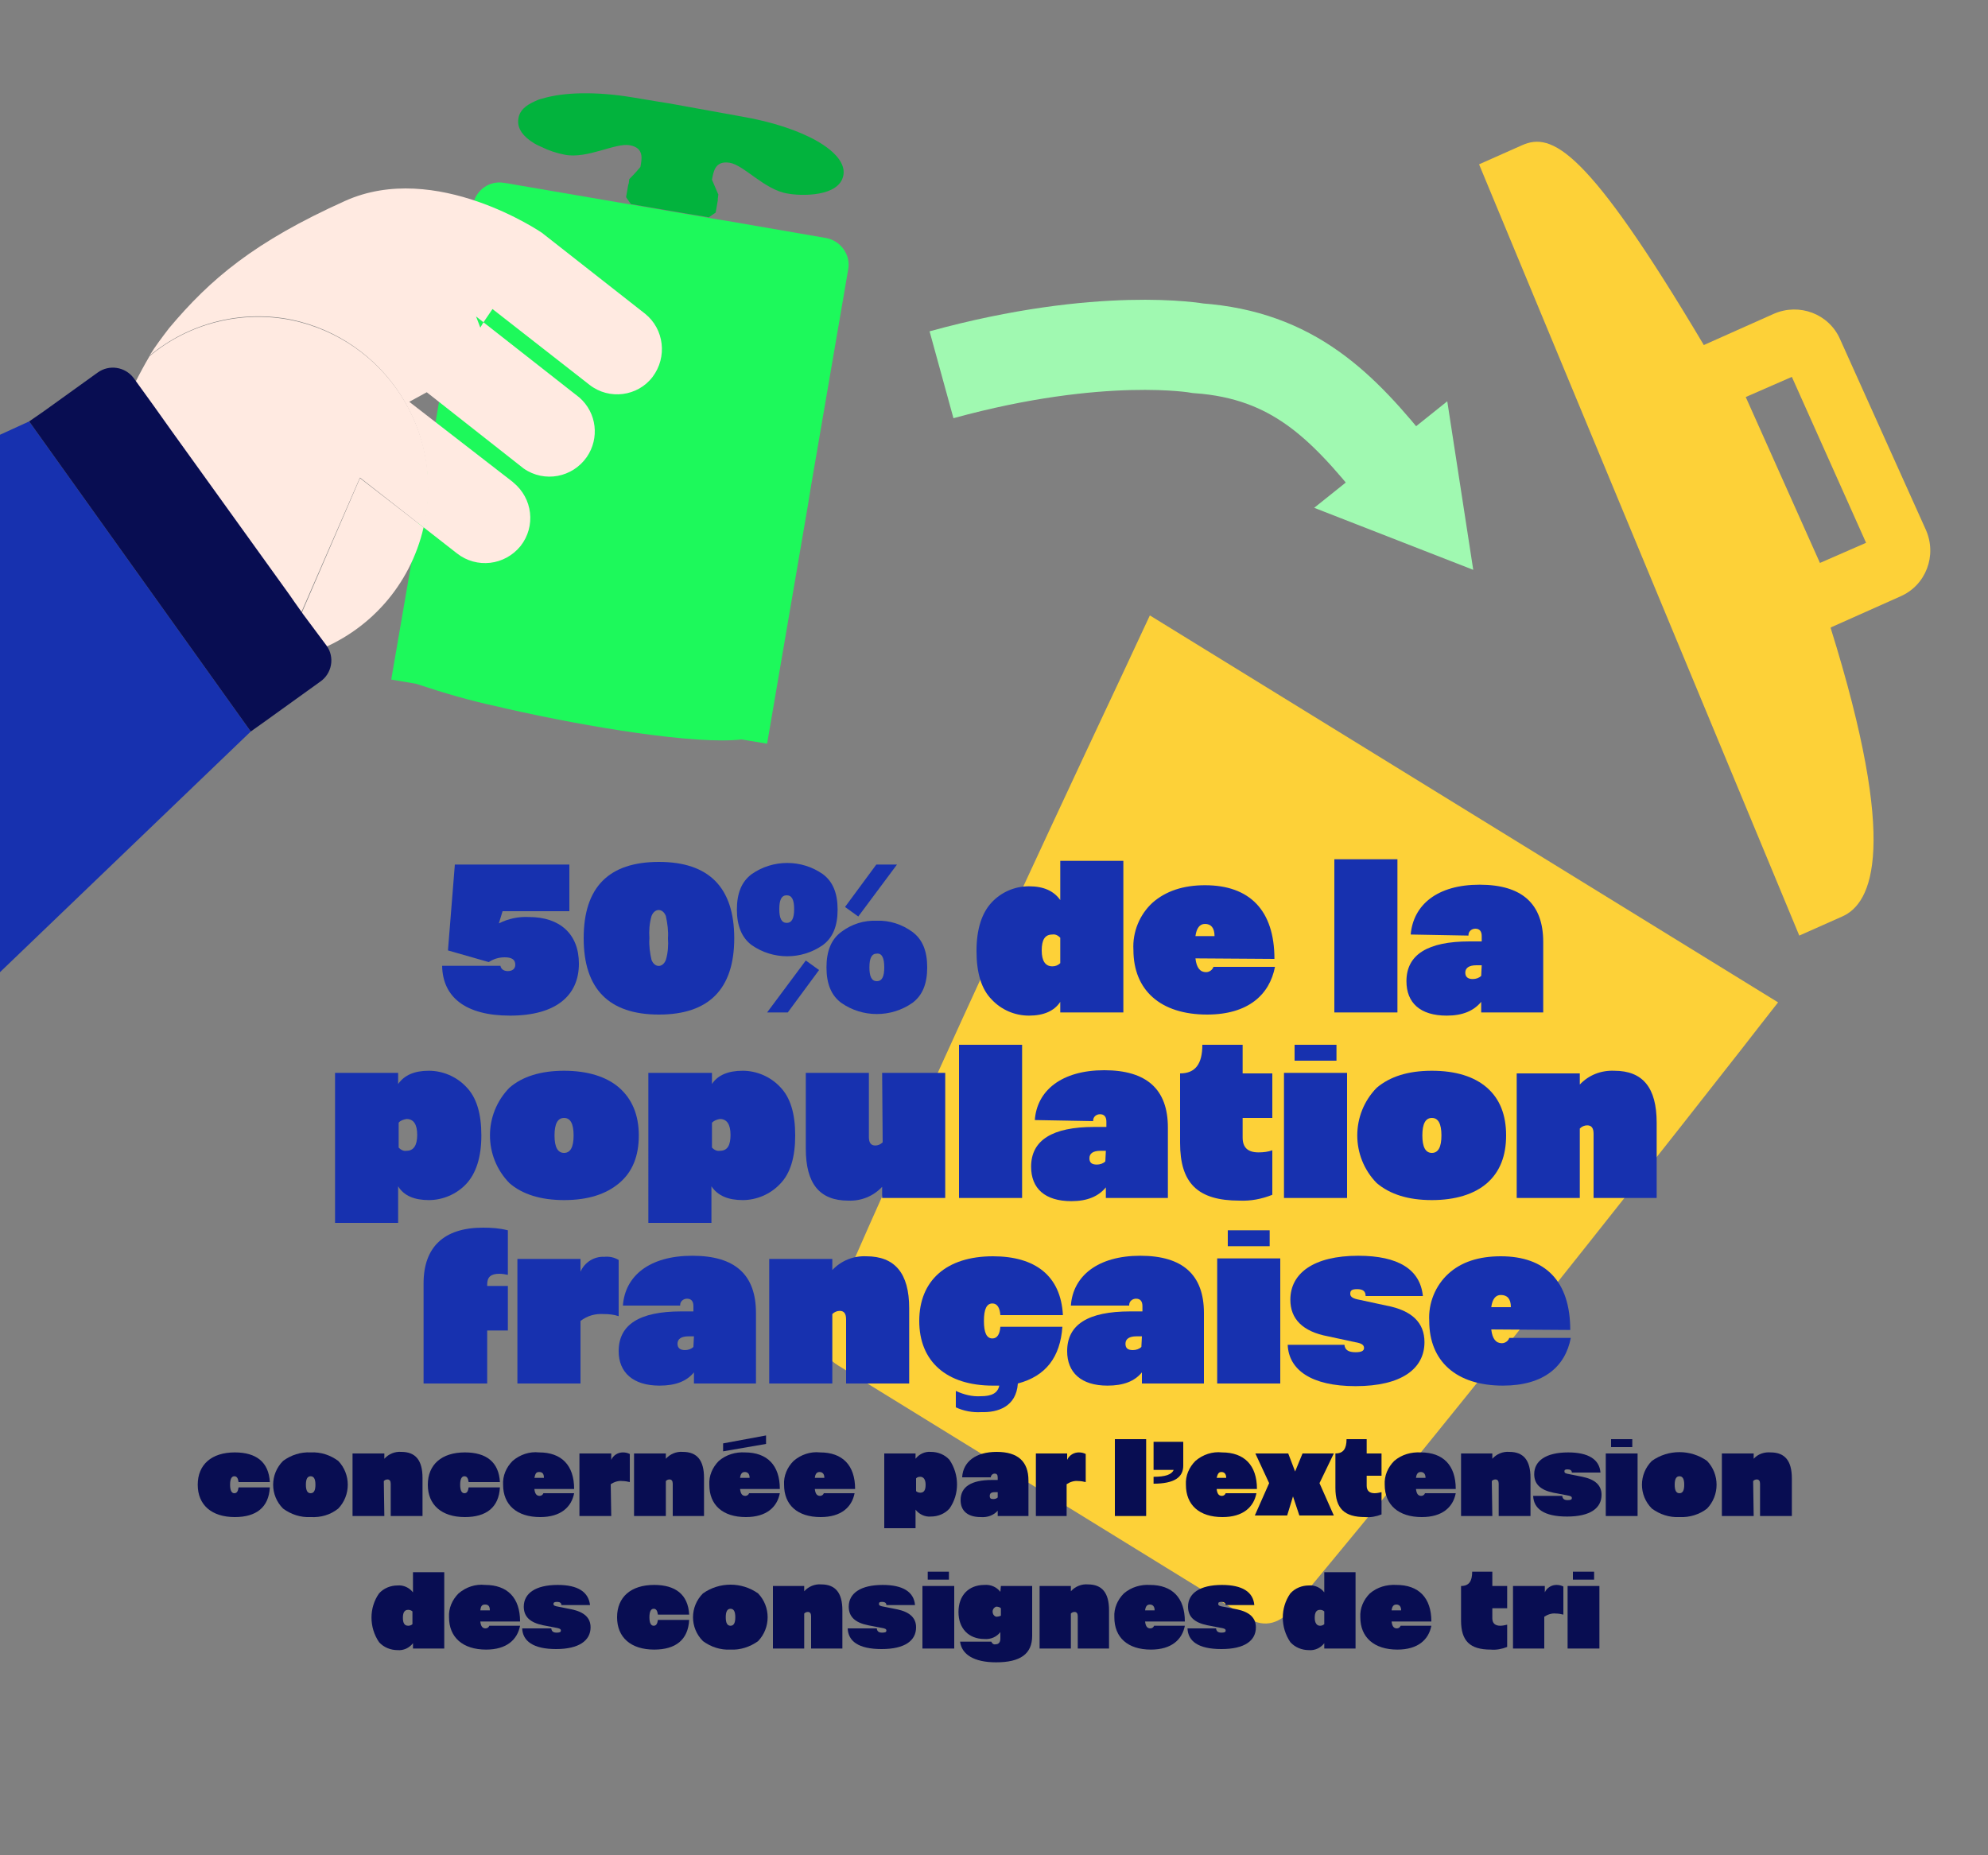
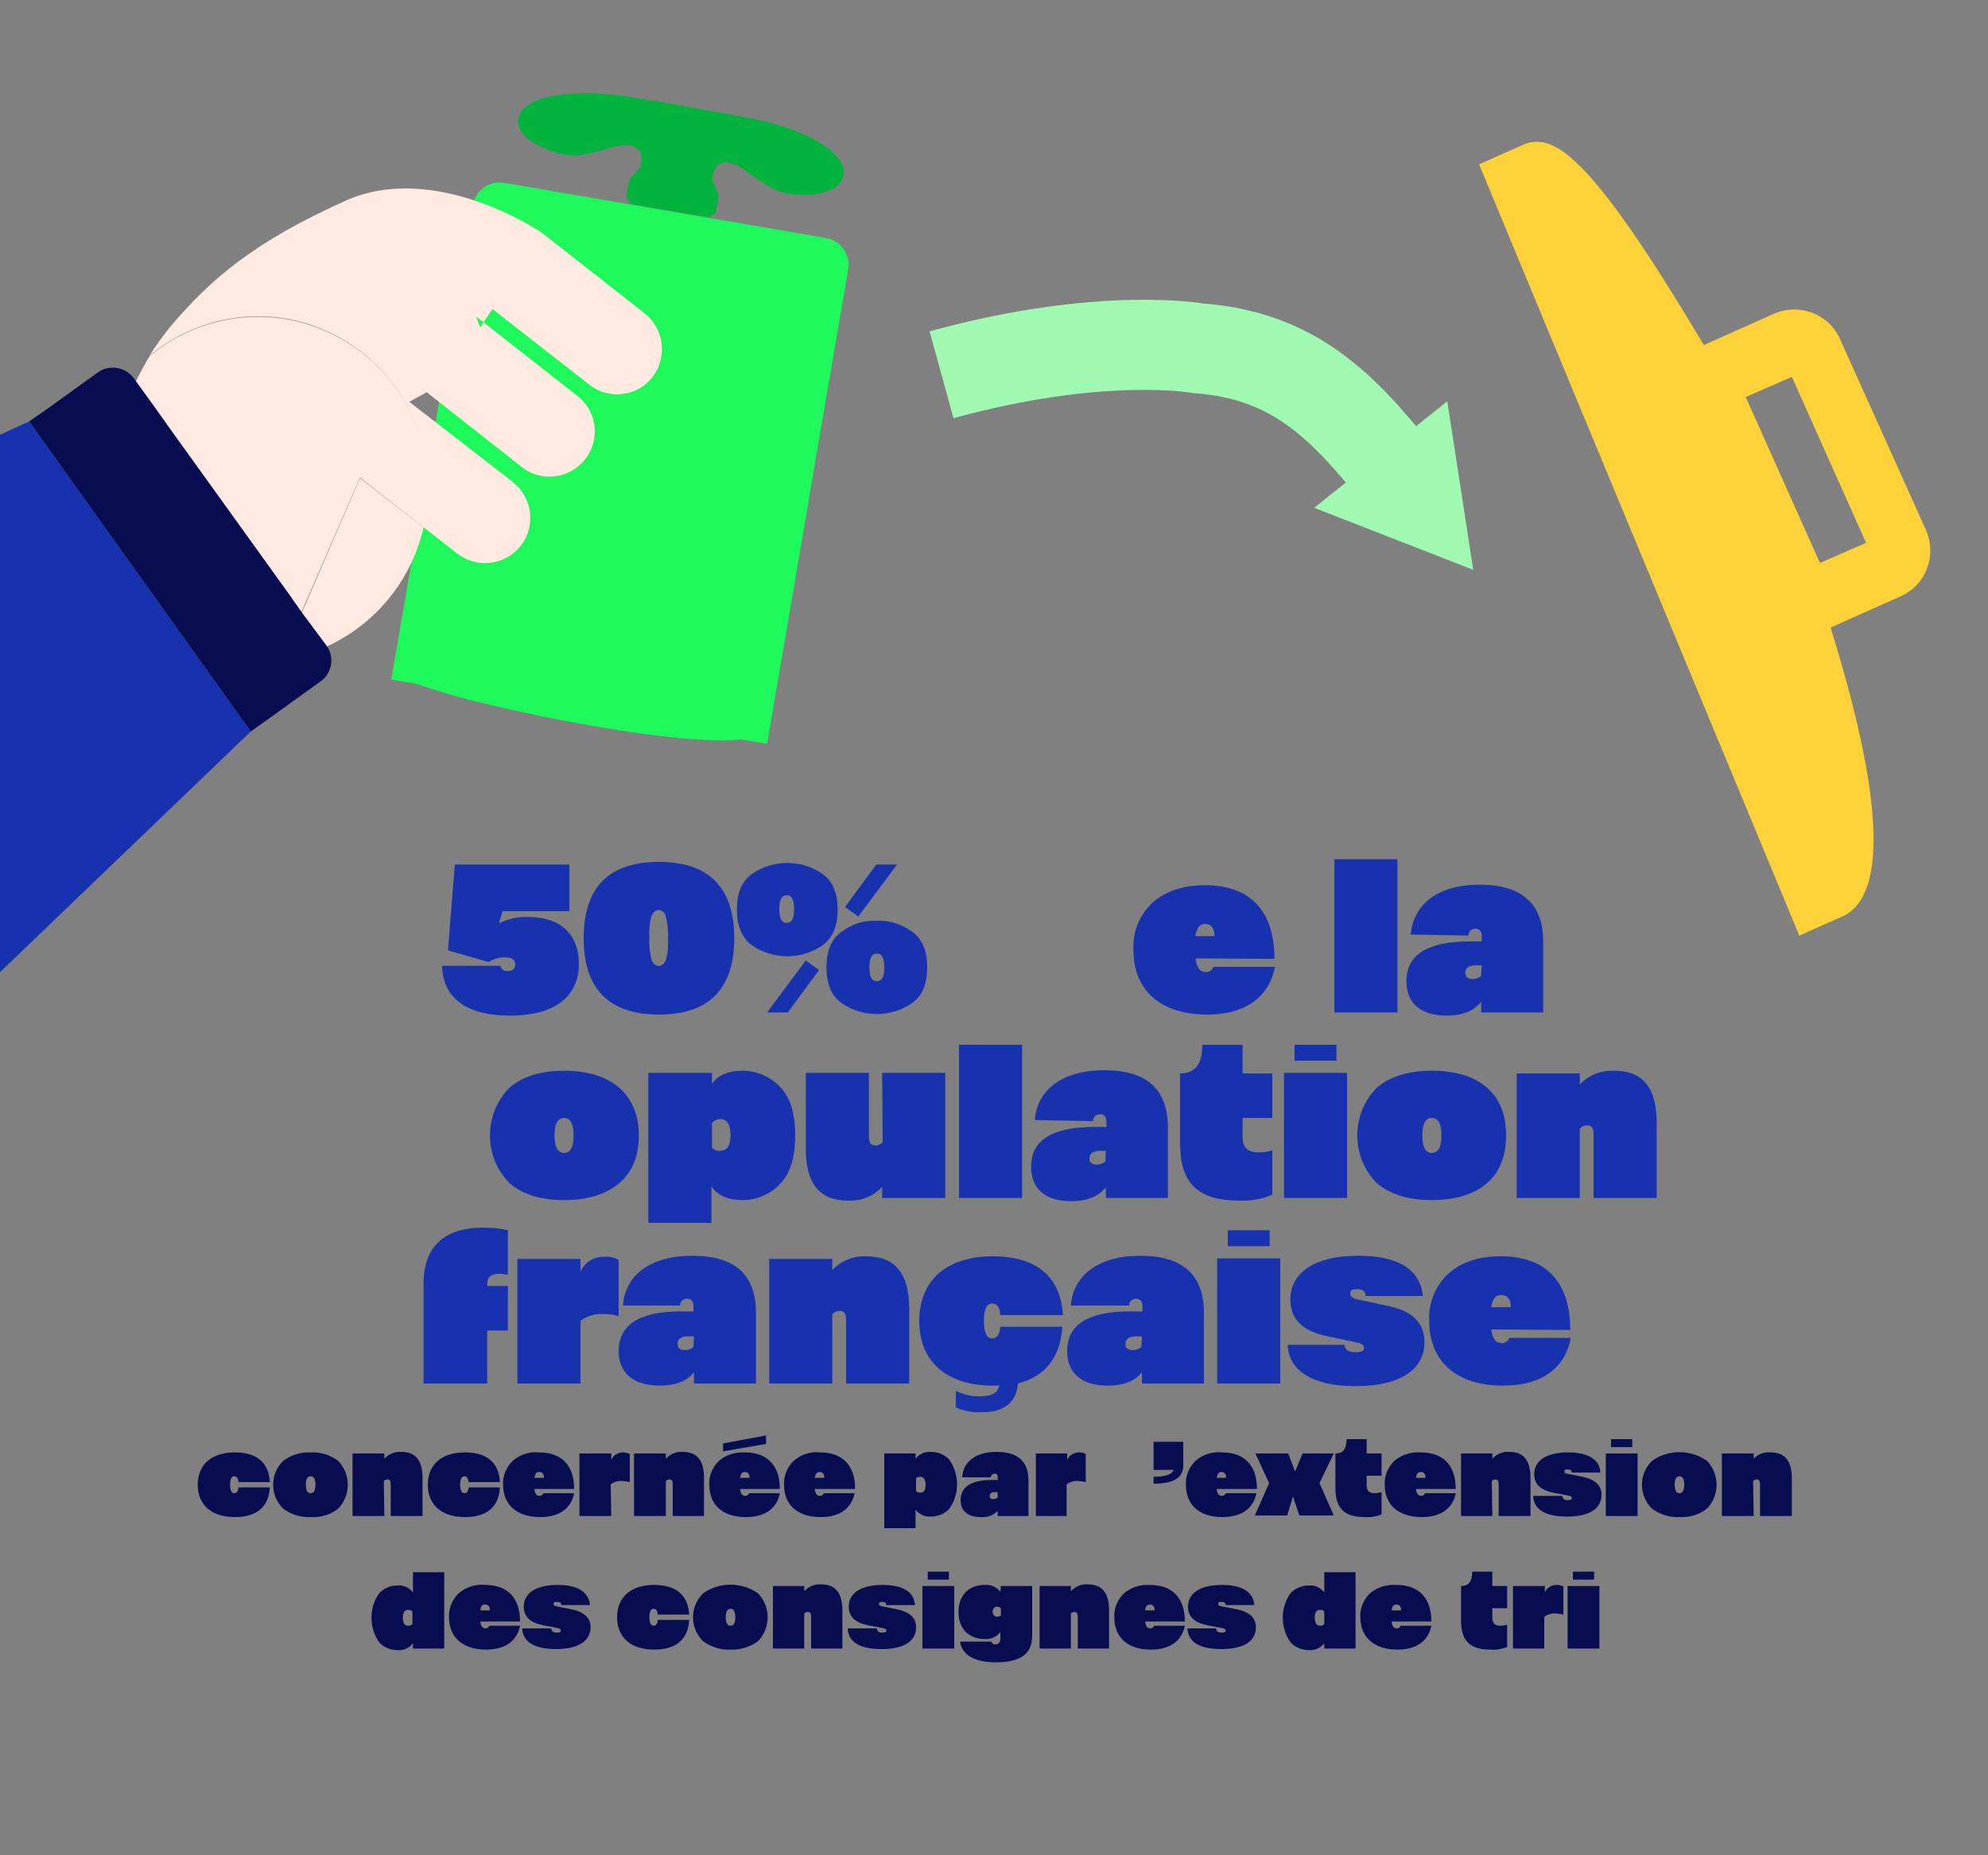
<svg xmlns="http://www.w3.org/2000/svg" version="1.1" id="Calque_1" x="0px" y="0px" viewBox="0 0 375 350" style="enable-background:new 0 0 375 350;" xml:space="preserve">
  <rect x="0" y="0" width="375" height="350" fill="#808080" stroke="none" />
  <style type="text/css">
	.st0{fill:#1DF95B;}
	.st1{fill:#02B33D;}
	.st2{fill:#1731AF;}
	.st3{fill:#FFEAE1;}
	.st4{fill:#080D52;}
	.st5{fill:#FDD138;}
	.st6{fill:none;stroke:#A0F9B1;stroke-width:17;stroke-miterlimit:10;}
	.st7{fill:#A0F9B1;}
</style>
  <g id="Calque_1_1_">
    <path class="st0" d="M160,50.8l-7,40.8l-0.6,3.7l-7.7,45l-4.8-0.8c-8.7,1-28.9-2.3-44.3-5.8c-0.6-0.1-1.1-0.3-1.7-0.4   c-5.2-1.1-10.3-2.6-15.4-4.3l-4.7-0.8l15.4-89.5c0.5-2.8,3.1-4.7,5.9-4.2l0.7,0.1l1.7,0.3l37.9,6.5l1.9,0.3l18.5,3.2   C158.6,45.4,160.5,48.1,160,50.8C160,50.8,160,50.8,160,50.8z" />
    <path class="st1" d="M159.1,33c-0.7,4.2-8.1,4-10.6,3.5c-4.3-0.7-8.2-5.4-10.9-5.8s-3,1.6-3.3,3.2c0.5,1.2,1.2,2.8,1.2,2.8   l-0.1,0.8v0.3l-0.4,2.3l-1.3,0.9l-1.1-0.2l-1.9-0.3l-11.7-2l-0.9-1.3l0.4-2.3l0.1-0.3l0.1-0.8c0,0,1.2-1.2,2.1-2.3   c0.3-1.6,0.7-3.6-2-4.1s-8,2.6-12.2,1.8c-1.6-0.3-3.1-0.8-4.5-1.5c-0.5-0.2-0.9-0.4-1.4-0.7c-1.8-1.1-3.3-2.7-2.9-4.7   c0.2-1.4,1.3-2.4,3.1-3.2c0.4-0.2,0.9-0.4,1.4-0.5c3.9-1.2,10.1-1.4,17.2-0.2l4.8,0.8l1.9,0.3L140,22C151.6,24,159.8,28.7,159.1,33   z" />
    <polyline class="st2" points="0,183.4 47.3,138 5.5,79.5 -0.4,82.2  " />
    <path class="st3" d="M102.2,43.9c0,0-20-13.7-37.1-6s-25.4,14.7-33.2,24c-1.3,1.7-2.6,3.4-3.7,5.2c7.5-6.2,17.3-8.7,26.8-6.8   c17.5,3.7,28.7,20.9,25,38.4c0,0.2-0.1,0.5-0.2,0.7l6.4,5c3.7,2.9,9,2.3,12-1.4c2.9-3.7,2.3-9-1.4-12c0,0-0.1-0.1-0.1-0.1   L77.2,75.8l3.3-1.8l18.3,14.4c3.9,2.7,9.2,1.7,11.9-2.2c2.4-3.5,1.9-8.3-1.4-11.2L91.2,60.8l-0.6,1l-0.8-2.1l1.4,1.1l1.7-2.5   l18.3,14.3c3.7,2.9,9.1,2.2,11.9-1.5c2.8-3.7,2.2-9-1.4-11.9L102.2,43.9z" />
    <path class="st3" d="M56.5,120.7l2.6,2.3c10.5-3.8,18.3-12.6,20.8-23.5l-12-9.3l-12.7,29.4l1.2,1L56.5,120.7z" />
    <path class="st3" d="M55,60.4c-9.5-1.9-19.4,0.6-26.8,6.8c-3.8,6.5-6.8,13.5-8.7,20.8l0.4,0.3l1.9,1.7l33.3,29.5l12.8-29.4l12,9.4   c0-0.2,0.1-0.5,0.2-0.7C83.8,81.3,72.6,64.1,55,60.4C55.1,60.4,55,60.4,55,60.4z" />
    <path class="st4" d="M61.6,121.8c1.6,2.2,1,5.3-1.2,6.8l-8.9,6.4c-2.2,1.6,0,0-4.2,3L5.5,79.5c4-2.8,1.8-1.2,4-2.8l8.9-6.4   c2.2-1.6,5.2-1.1,6.8,1l3.9,5.4l3.2,4.5l22.3,31l0.9,1.3l1.7,2.4L61.6,121.8z" />
-     <path class="st5" d="M335.4,189.1c-2.4,3.1-4.8,6.1-7.1,9.1C269.7,273,246.8,299.7,244.2,303s-5.6,4.2-8.7,2.3l-77.4-47.7   c-3.1-1.9-3.7-4.8-1.9-8.8c1.8-3.8,15.4-36.3,55.8-122.2c1.6-3.4,3.2-6.9,4.9-10.5L335.4,189.1z" />
    <path class="st5" d="M345.3,118.4c0.1,0,0.1,0,0.2-0.1l13-5.8c4.8-2.1,6.9-7.7,4.8-12.5c0,0,0,0,0,0L347.1,64   c-2.1-4.8-7.7-6.9-12.5-4.8c0,0,0,0,0,0l-13,5.8c-0.1,0-0.1,0.1-0.2,0.1c-22.1-37.2-28.7-40.2-34.3-37.7L279,31l60.4,145.5l8.1-3.6   C353.2,170.4,358.2,159.7,345.3,118.4z M343.3,106.2l-14-31.3l8.7-3.8l14,31.3L343.3,106.2z" />
    <path class="st2" d="M84.5,179.3l1.3-16.2h21.6v8.8H94.8l-0.7,2.3c1.8-0.9,3.7-1.3,5.7-1.2c5.8,0,9.4,3.2,9.4,8.8   c0,6-4.3,9.8-13,9.8c-8.4,0-12.7-3.5-12.8-9.4h11c0.1,0.6,0.6,1,1.4,1s1.4-0.4,1.4-1.2c0-1-0.7-1.4-2-1.4c-1.1,0-2.1,0.3-3,0.9   L84.5,179.3z" />
    <path class="st2" d="M124.3,162.6c9.4,0,14.2,4.8,14.2,14.4s-4.8,14.4-14.2,14.4s-14.2-4.8-14.2-14.4S114.8,162.6,124.3,162.6z    M122.9,172.8c-0.4,1.4-0.5,2.8-0.4,4.2c-0.1,1.4,0.1,2.8,0.4,4.1c0.6,1.5,2.1,1.5,2.7,0c0.4-1.3,0.5-2.8,0.4-4.1   c0.1-1.4-0.1-2.8-0.4-4.2C125,171.3,123.5,171.3,122.9,172.8z" />
    <path class="st2" d="M139,171.6c0-3.1,0.9-5.3,2.8-6.7c4-2.8,9.4-2.8,13.4,0c1.9,1.4,2.8,3.6,2.8,6.7s-0.9,5.3-2.8,6.7   c-4,2.8-9.4,2.8-13.4,0C139.9,176.9,139,174.6,139,171.6z M152,181.2l2.5,1.8l-5.9,8h-3.9L152,181.2z M148.4,168.9   c-1,0-1.4,0.9-1.4,2.6s0.4,2.6,1.4,2.6s1.4-0.9,1.4-2.6S149.4,168.9,148.4,168.9L148.4,168.9z M165.4,173.7   c2.4-0.1,4.8,0.7,6.7,2.1c1.9,1.4,2.8,3.6,2.8,6.7s-0.9,5.3-2.8,6.7c-4,2.8-9.4,2.8-13.4,0c-1.9-1.4-2.8-3.6-2.8-6.7   s0.9-5.3,2.8-6.7C160.7,174.3,163,173.6,165.4,173.7L165.4,173.7z M161.9,172.9l-2.5-1.8l5.9-8h3.9L161.9,172.9z M165.4,179.9   c-1,0-1.4,0.9-1.4,2.6s0.4,2.6,1.4,2.6s1.4-0.9,1.4-2.6S166.4,179.8,165.4,179.9L165.4,179.9z" />
-     <path class="st2" d="M211.9,191H200v-2c-1.1,1.7-3.1,2.6-5.9,2.6c-2.7,0-5.2-1.1-7-3c-2-2-2.9-5.1-2.9-9.2s1-7.2,2.9-9.2   c1.8-1.9,4.3-3,7-3c2.8,0,4.7,0.9,5.9,2.6v-7.4h11.9L211.9,191z M200,176.9c-0.4-0.4-0.9-0.7-1.5-0.6c-1.4,0-2,1-2,3s0.7,3,2,3   c0.6,0,1.1-0.2,1.5-0.6V176.9z" />
    <path class="st2" d="M225.5,180.8c0.2,1.8,0.9,2.6,2,2.6c0.6,0,1.2-0.4,1.4-1h11.6c-1,5.2-5,9-12.8,9c-8.8,0-13.9-4.6-13.9-12.2   c-0.2-3.4,1.2-6.7,3.6-8.9c2.5-2.2,5.8-3.3,9.9-3.3c8.4,0,13.1,4.7,13.1,13.9L225.5,180.8z M225.5,176.6h3.6c0-1.6-0.7-2.3-1.8-2.3   C226.3,174.3,225.7,175.1,225.5,176.6z" />
    <path class="st2" d="M251.7,162.1h11.9V191h-11.9V162.1z" />
    <path class="st2" d="M266.1,176.3c0.5-5.6,5-9.4,13-9.4s12,3.6,12,10.8V191h-11.7v-2c-1.4,1.7-3.5,2.6-6.5,2.6   c-5,0-7.6-2.4-7.6-6.5c0-5,4-7.5,11.9-7.5h2.3v-1c0-0.9-0.4-1.4-1.2-1.4c-0.7,0-1.3,0.5-1.3,1.2c0,0,0,0.1,0,0.1L266.1,176.3z    M279.5,182.1h-1c-1.4,0-2.1,0.5-2.1,1.4c0,0.8,0.5,1.2,1.4,1.2c0.6,0,1.2-0.2,1.6-0.6L279.5,182.1z" />
-     <path class="st2" d="M63.2,202.4h11.9v2.1c1.2-1.7,3.1-2.5,5.8-2.5c2.6,0,5.2,1.1,7,3c2,2,2.9,5.1,2.9,9.2s-1,7.2-2.9,9.2   c-1.8,1.9-4.4,3-7,3c-2.7,0-4.7-0.8-5.8-2.6v6.9H63.2V202.4z M75.2,211.8v4.7c0.4,0.4,0.9,0.7,1.5,0.6c1.3,0,2-1,2-3s-0.7-3-2-3   C76.1,211.2,75.5,211.4,75.2,211.8L75.2,211.8z" />
    <path class="st2" d="M106.4,226.4c-4.4,0-7.9-1.1-10.3-3.2c-4.9-5-4.9-13,0-18c2.4-2.1,5.9-3.2,10.3-3.2s8,1.1,10.4,3.2   s3.7,5.1,3.7,9s-1.2,6.9-3.7,9S110.9,226.4,106.4,226.4z M106.4,217.5c1.2,0,1.8-1.1,1.8-3.3c0-2.2-0.6-3.3-1.8-3.3   c-1.2,0-1.8,1.1-1.8,3.3C104.6,216.4,105.2,217.5,106.4,217.5z" />
    <path class="st2" d="M122.4,202.4h11.9v2.1c1.1-1.7,3.1-2.5,5.8-2.5c2.6,0,5.2,1.1,7,3c2,2,2.9,5.1,2.9,9.2s-0.9,7.2-2.9,9.2   c-1.8,1.9-4.4,3-7,3c-2.7,0-4.7-0.8-5.9-2.6v6.9h-11.9V202.4z M134.3,211.8v4.7c0.4,0.4,0.9,0.7,1.5,0.6c1.4,0,2-1,2-3s-0.7-3-2-3   C135.2,211.2,134.7,211.4,134.3,211.8L134.3,211.8z" />
    <path class="st2" d="M166.4,202.4h11.9V226h-11.9v-2.1c-1.7,1.8-4,2.7-6.4,2.6c-5.4,0-8-3.2-8-9.8v-14.3h11.9v12.1   c0,1.1,0.4,1.6,1.2,1.6c0.5,0,1-0.2,1.4-0.6L166.4,202.4z" />
    <path class="st2" d="M180.9,197.1h11.9V226h-11.9V197.1z" />
    <path class="st2" d="M195.2,211.3c0.4-5.6,5.1-9.4,13.1-9.4s12,3.6,12,10.8V226h-11.7v-2c-1.4,1.7-3.5,2.6-6.5,2.6   c-5,0-7.6-2.4-7.6-6.5c0-5,4-7.5,11.9-7.5h2.3v-1c0-0.9-0.4-1.4-1.2-1.4c-0.7,0-1.3,0.5-1.3,1.2c0,0,0,0.1,0,0.1L195.2,211.3z    M208.6,217.1h-1c-1.4,0-2.1,0.5-2.1,1.4c0,0.8,0.4,1.2,1.4,1.2c0.6,0,1.2-0.2,1.6-0.6L208.6,217.1z" />
    <path class="st2" d="M234.4,197.1v5.4h5.6v8.4h-5.6v3.7c0,1.9,1,2.8,3,2.8c0.9,0,1.8-0.1,2.6-0.4v8.4c-2,0.8-4.1,1.2-6.2,1.1   c-7.9,0-11.2-3.3-11.2-10.9v-13.1c2.9,0,4.2-1.8,4.2-5.4H234.4z" />
    <path class="st2" d="M242.2,202.4h11.9V226h-11.9V202.4z M244.2,200.1v-3h7.9v3H244.2z" />
    <path class="st2" d="M270.1,226.4c-4.5,0-7.9-1.1-10.4-3.2c-4.9-5-4.9-13,0-18c2.5-2.1,5.9-3.2,10.4-3.2s8,1.1,10.4,3.2   s3.6,5.1,3.6,9s-1.2,6.9-3.6,9S274.5,226.4,270.1,226.4z M270.1,217.5c1.2,0,1.8-1.1,1.8-3.3c0-2.2-0.6-3.3-1.8-3.3   c-1.2,0-1.8,1.1-1.8,3.3C268.3,216.4,268.9,217.5,270.1,217.5z" />
    <path class="st2" d="M298,226h-11.9v-23.5H298v2.1c1.7-1.8,4-2.7,6.5-2.6c5.4,0,8,3.2,8,9.8V226h-11.9v-12.1c0-1.1-0.4-1.6-1.2-1.6   c-0.5,0-1,0.2-1.4,0.6V226z" />
    <path class="st2" d="M91.8,261H79.9v-18.9c0-6.8,3.8-10.5,11.2-10.5c1.6,0,3.1,0.1,4.7,0.5v8.4c-0.5-0.1-1.1-0.2-1.6-0.2   c-1.6,0-2.3,0.6-2.3,2v0.3h3.9v8.4h-3.9V261z" />
    <path class="st2" d="M109.5,261H97.6v-23.5h11.9v2.4c0.8-1.8,2.6-2.9,4.5-2.8c0.9-0.1,1.9,0.1,2.7,0.6v10.6   c-0.9-0.3-1.8-0.4-2.8-0.4c-1.6-0.1-3.1,0.3-4.4,1.3V261z" />
    <path class="st2" d="M117.5,246.3c0.4-5.6,5-9.4,13.1-9.4s12,3.6,12,10.8V261h-11.7v-2.1c-1.4,1.7-3.5,2.5-6.5,2.5   c-5,0-7.7-2.5-7.7-6.5c0-5,3.9-7.5,11.8-7.5h2.3v-1c0-0.9-0.4-1.4-1.2-1.4c-0.7,0-1.3,0.5-1.3,1.2c0,0,0,0.1,0,0.1L117.5,246.3z    M130.9,252.1h-1c-1.4,0-2.1,0.5-2.1,1.4c0,0.8,0.5,1.2,1.4,1.2c0.6,0,1.2-0.2,1.6-0.6L130.9,252.1z" />
    <path class="st2" d="M157,261h-11.9v-23.5H157v2.1c1.7-1.8,4-2.7,6.4-2.6c5.4,0,8.1,3.2,8.1,9.8V261h-11.9v-12.1   c0-1.1-0.4-1.6-1.2-1.6c-0.5,0-1,0.2-1.4,0.6V261z" />
    <path class="st2" d="M200.4,250.3c-0.4,5.7-3.1,9.3-8.4,10.7c-0.3,4.4-3.8,5.5-6.9,5.4c-1.6,0.1-3.3-0.2-4.8-0.9v-3.1   c1.5,0.7,3.1,1.1,4.7,1c2.1,0,3.2-0.6,3.5-2h-1.2c-8.8,0-13.9-4.6-13.9-12.2s5.1-12.2,13.9-12.2c7.9,0,12.8,3.6,13.2,11.1h-11.8   c-0.1-1.4-0.6-2.2-1.5-2.2c-1.1,0-1.6,1.1-1.6,3.3s0.5,3.3,1.6,3.3c0.9,0,1.4-0.8,1.5-2.2L200.4,250.3z" />
    <path class="st2" d="M202,246.3c0.4-5.6,5.1-9.4,13.1-9.4s12,3.6,12,10.8V261h-11.7v-2.1c-1.4,1.7-3.5,2.5-6.5,2.5   c-5,0-7.6-2.5-7.6-6.5c0-5,3.9-7.5,11.9-7.5h2.3v-1c0-0.9-0.4-1.4-1.2-1.4c-0.7,0-1.3,0.5-1.3,1.2c0,0,0,0.1,0,0.1L202,246.3z    M215.4,252.1h-1c-1.4,0-2.1,0.5-2.1,1.4c0,0.8,0.4,1.2,1.4,1.2c0.6,0,1.2-0.2,1.6-0.6L215.4,252.1z" />
    <path class="st2" d="M229.6,237.4h11.9V261h-11.9V237.4z M231.6,235.1v-3h7.9v3H231.6z" />
    <path class="st2" d="M253.6,253.7c0.1,1,0.8,1.4,2.1,1.4c1,0,1.6-0.2,1.6-0.8s-0.5-0.9-1.7-1.1l-5.1-1.1c-4.8-0.9-7.1-3.3-7.1-6.9   c0-5,4.4-8.3,12.8-8.3c7.6,0,11.7,2.6,12.2,7.6h-10.8c0-0.9-0.5-1.3-1.6-1.3s-1.3,0.3-1.3,0.9s0.6,0.9,1.7,1.1l5.1,1.1   c4.8,0.9,7.2,3.2,7.2,6.9c0,5-4.3,8.3-13,8.3c-8.4,0-12.6-3.1-12.8-7.8L253.6,253.7z" />
    <path class="st2" d="M281.3,250.8c0.2,1.8,0.9,2.6,2,2.6c0.6,0,1.2-0.4,1.4-1h11.6c-1,5.3-5,9-12.8,9c-8.8,0-13.9-4.6-13.9-12.2   c-0.2-3.4,1.2-6.7,3.6-8.9c2.4-2.2,5.7-3.3,9.9-3.3c8.4,0,13.1,4.7,13.1,13.9L281.3,250.8z M281.3,246.6h3.7c0-1.6-0.7-2.3-1.9-2.3   C282.1,244.3,281.5,245.1,281.3,246.6z" />
    <path class="st4" d="M50.9,280.6c-0.2,3.8-2.6,5.6-6.6,5.6c-4.4,0-7-2.3-7-6.1s2.6-6.1,7-6.1c4,0,6.4,1.8,6.6,5.6H45   c-0.1-0.7-0.3-1.1-0.8-1.1s-0.8,0.5-0.8,1.6s0.3,1.6,0.8,1.6s0.7-0.4,0.8-1.1L50.9,280.6z" />
    <path class="st4" d="M58.6,286.2c-1.9,0.1-3.7-0.5-5.2-1.6c-2.5-2.5-2.5-6.5,0-9c1.5-1.1,3.3-1.7,5.2-1.6c1.9-0.1,3.7,0.5,5.2,1.6   c2.4,2.5,2.4,6.5,0,9C62.3,285.8,60.5,286.3,58.6,286.2z M58.6,281.7c0.6,0,0.9-0.5,0.9-1.6c0-1.1-0.3-1.6-0.9-1.6   s-0.9,0.5-0.9,1.6C57.7,281.2,58,281.7,58.6,281.7z" />
    <path class="st4" d="M72.5,286h-6v-11.8h6v1c0.8-0.9,2-1.4,3.2-1.3c2.7,0,4,1.6,4,4.9v7.2h-6v-6.1c0-0.5-0.2-0.8-0.6-0.8   c-0.3,0-0.5,0.1-0.7,0.3L72.5,286z" />
    <path class="st4" d="M94.3,280.6c-0.2,3.8-2.6,5.6-6.6,5.6c-4.4,0-7-2.3-7-6.1s2.6-6.1,7-6.1c4,0,6.4,1.8,6.6,5.6h-5.9   c-0.1-0.7-0.3-1.1-0.8-1.1s-0.8,0.5-0.8,1.6s0.3,1.6,0.8,1.6s0.7-0.4,0.8-1.1L94.3,280.6z" />
    <path class="st4" d="M100.8,280.9c0.1,0.9,0.4,1.3,1,1.3c0.3,0,0.6-0.2,0.7-0.5h5.8c-0.5,2.6-2.5,4.5-6.4,4.5c-4.4,0-7-2.3-7-6.1   c-0.1-1.7,0.6-3.3,1.8-4.5c1.4-1.2,3.2-1.8,5-1.6c4.2,0,6.6,2.4,6.6,6.9L100.8,280.9z M100.8,278.8h1.8c0-0.8-0.3-1.1-0.9-1.1   S101,278,100.8,278.8z" />
    <path class="st4" d="M115.3,286h-6v-11.8h6v1.2c0.4-0.9,1.3-1.4,2.2-1.4c0.5,0,0.9,0.1,1.3,0.3v5.3c-0.4-0.1-0.9-0.2-1.4-0.2   c-0.8-0.1-1.6,0.2-2.2,0.6L115.3,286z" />
    <path class="st4" d="M125.6,286h-6v-11.8h6v1c0.8-0.9,2-1.4,3.2-1.3c2.7,0,4,1.6,4,4.9v7.2h-5.9v-6.1c0-0.5-0.2-0.8-0.6-0.8   c-0.3,0-0.5,0.1-0.7,0.3L125.6,286z" />
    <path class="st4" d="M139.6,280.9c0.1,0.9,0.4,1.3,1,1.3c0.3,0,0.6-0.2,0.7-0.5h5.8c-0.5,2.6-2.5,4.5-6.4,4.5   c-4.4,0-6.9-2.3-6.9-6.1c-0.1-1.7,0.6-3.3,1.8-4.5c1.4-1.2,3.2-1.7,4.9-1.6c4.2,0,6.6,2.4,6.6,6.9L139.6,280.9z M136.4,273.8v-1.5   l8.1-1.5v1.6L136.4,273.8z M139.6,278.8h1.8c0-0.8-0.4-1.1-0.9-1.1S139.7,278,139.6,278.8L139.6,278.8z" />
    <path class="st4" d="M153.7,280.9c0.1,0.9,0.4,1.3,1,1.3c0.3,0,0.6-0.2,0.7-0.5h5.8c-0.5,2.6-2.5,4.5-6.4,4.5   c-4.4,0-6.9-2.3-6.9-6.1c-0.1-1.7,0.6-3.3,1.8-4.5c1.4-1.2,3.2-1.8,5-1.6c4.2,0,6.6,2.4,6.6,6.9L153.7,280.9z M153.7,278.8h1.8   c0-0.8-0.4-1.1-0.9-1.1S153.8,278,153.7,278.8z" />
    <path class="st4" d="M166.8,274.2h5.9v1c0.7-0.9,1.8-1.4,2.9-1.3c1.3,0,2.6,0.5,3.5,1.5c1.9,2.8,1.9,6.5,0,9.2   c-0.9,1-2.2,1.5-3.5,1.5c-1.1,0.1-2.2-0.4-2.9-1.3v3.5h-5.9V274.2z M172.8,278.9v2.4c0.2,0.2,0.5,0.3,0.8,0.3c0.7,0,1-0.5,1-1.5   s-0.4-1.5-1-1.5C173.2,278.6,173,278.7,172.8,278.9L172.8,278.9z" />
    <path class="st4" d="M181.5,278.6c0.2-2.8,2.5-4.7,6.5-4.7s6,1.8,6,5.4v6.7h-5.8v-1c-0.8,0.9-2,1.3-3.2,1.2c-2.5,0-3.8-1.2-3.8-3.2   c0-2.5,2-3.8,5.9-3.8h1.1v-0.5c0-0.5-0.2-0.7-0.6-0.7c-0.3,0-0.6,0.2-0.7,0.6c0,0,0,0,0,0.1H181.5z M188.2,281.5h-0.5   c-0.7,0-1,0.2-1,0.7s0.2,0.6,0.7,0.6c0.3,0,0.6-0.1,0.8-0.3L188.2,281.5z" />
    <path class="st4" d="M201.3,286h-5.9v-11.8h5.9v1.2c0.4-0.9,1.3-1.4,2.2-1.4c0.5,0,0.9,0.1,1.3,0.3v5.3c-0.4-0.1-0.9-0.2-1.4-0.2   c-0.8-0.1-1.6,0.2-2.2,0.6V286z" />
-     <path class="st4" d="M210.3,271.5h5.9V286h-5.9V271.5z" />
    <path class="st4" d="M217.6,278.6c2.2,0,3.4-0.4,3.8-1.3h-3.8V272h5.6v4.5c0,2.2-1.7,3.4-5.6,3.4V278.6z" />
    <path class="st4" d="M229.5,280.9c0.1,0.9,0.4,1.3,1,1.3c0.3,0,0.6-0.2,0.7-0.5h5.8c-0.5,2.6-2.5,4.5-6.4,4.5   c-4.4,0-6.9-2.3-6.9-6.1c-0.1-1.7,0.6-3.3,1.8-4.5c1.4-1.2,3.2-1.8,5-1.6c4.2,0,6.6,2.4,6.6,6.9L229.5,280.9z M229.5,278.8h1.8   c0-0.8-0.4-1.1-0.9-1.1S229.7,278,229.5,278.8z" />
    <path class="st4" d="M248.9,279.8l2.7,6.1h-6.5l-1.2-3.6l-1.1,3.6h-6.1l2.7-6.1l-2.6-5.6h6.2l1.3,3.4l1.4-3.4h5.9L248.9,279.8z" />
    <path class="st4" d="M257.8,271.5v2.7h2.8v4.2h-2.8v1.9c0,0.9,0.5,1.4,1.5,1.4c0.4,0,0.9-0.1,1.3-0.2v4.2c-1,0.4-2.1,0.6-3.1,0.5   c-3.9,0-5.6-1.6-5.6-5.5v-6.5c1.5,0,2.1-0.9,2.1-2.7H257.8z" />
    <path class="st4" d="M267.1,280.9c0.1,0.9,0.4,1.3,1,1.3c0.3,0,0.6-0.2,0.7-0.5h5.8c-0.5,2.6-2.5,4.5-6.4,4.5c-4.4,0-7-2.3-7-6.1   c-0.1-1.7,0.6-3.3,1.8-4.5c1.4-1.2,3.2-1.7,5-1.6c4.2,0,6.6,2.4,6.6,6.9L267.1,280.9z M267.1,278.8h1.8c0-0.8-0.4-1.1-0.9-1.1   S267.2,278,267.1,278.8z" />
    <path class="st4" d="M281.5,286h-5.9v-11.8h5.9v1c0.8-0.9,2-1.4,3.2-1.3c2.7,0,4,1.6,4,4.9v7.2h-6v-6.1c0-0.5-0.2-0.8-0.6-0.8   c-0.3,0-0.5,0.1-0.7,0.3L281.5,286z" />
    <path class="st4" d="M294.7,282.3c0.1,0.5,0.4,0.7,1,0.7s0.8-0.1,0.8-0.4s-0.3-0.4-0.9-0.5l-2.6-0.5c-2.4-0.5-3.6-1.6-3.6-3.5   c0-2.5,2.2-4.1,6.4-4.1c3.8,0,5.9,1.3,6.1,3.8h-5.4c0-0.4-0.3-0.6-0.8-0.6s-0.6,0.1-0.6,0.4s0.3,0.4,0.9,0.5l2.5,0.5   c2.4,0.5,3.6,1.6,3.6,3.4c0,2.5-2.1,4.1-6.5,4.1s-6.3-1.5-6.4-3.9H294.7z" />
    <path class="st4" d="M302.9,274.2h6V286h-6V274.2z M303.9,273v-1.5h4v1.5H303.9z" />
    <path class="st4" d="M316.8,286.2c-1.9,0.1-3.7-0.5-5.2-1.6c-2.5-2.5-2.5-6.5,0-9c3.1-2.2,7.3-2.2,10.4,0c2.4,2.5,2.4,6.5,0,9   C320.6,285.7,318.7,286.3,316.8,286.2z M316.8,281.7c0.6,0,0.9-0.5,0.9-1.6s-0.3-1.6-0.9-1.6c-0.6,0-0.9,0.5-0.9,1.6   S316.2,281.7,316.8,281.7z" />
    <path class="st4" d="M330.8,286h-6v-11.8h6v1c0.8-0.9,2-1.3,3.2-1.2c2.7,0,4,1.6,4,4.9v7.1h-6v-6.1c0-0.5-0.2-0.8-0.6-0.8   c-0.3,0-0.5,0.1-0.7,0.3L330.8,286z" />
    <path class="st4" d="M83.8,311h-5.9v-1c-0.7,0.9-1.8,1.4-2.9,1.3c-1.3,0-2.6-0.5-3.5-1.5c-1.9-2.8-1.9-6.5,0-9.2   c0.9-1,2.2-1.5,3.5-1.5c1.1-0.1,2.2,0.4,2.9,1.3v-3.8h5.9L83.8,311z M77.8,304c-0.2-0.2-0.5-0.3-0.8-0.3c-0.7,0-1,0.5-1,1.5   s0.3,1.5,1,1.5c0.3,0,0.6-0.1,0.8-0.3V304z" />
    <path class="st4" d="M90.6,305.9c0.1,0.9,0.4,1.3,1,1.3c0.3,0,0.6-0.2,0.7-0.5h5.8c-0.5,2.6-2.5,4.5-6.4,4.5c-4.4,0-7-2.3-7-6.1   c-0.1-1.7,0.6-3.3,1.8-4.5c1.4-1.2,3.2-1.8,5-1.6c4.2,0,6.6,2.4,6.6,6.9L90.6,305.9z M90.6,303.8h1.8c0-0.8-0.3-1.1-0.9-1.1   S90.7,303,90.6,303.8z" />
    <path class="st4" d="M104,307.3c0.1,0.5,0.4,0.7,1,0.7s0.8-0.1,0.8-0.4s-0.3-0.4-0.8-0.5l-2.6-0.5c-2.4-0.5-3.6-1.6-3.6-3.5   c0-2.5,2.2-4.1,6.4-4.1c3.8,0,5.8,1.3,6.1,3.8h-5.4c0-0.4-0.3-0.6-0.8-0.6s-0.7,0.1-0.7,0.4s0.3,0.4,0.9,0.5l2.5,0.5   c2.4,0.5,3.6,1.6,3.6,3.4c0,2.5-2.2,4.1-6.5,4.1s-6.3-1.5-6.4-3.9H104z" />
    <path class="st4" d="M130,305.6c-0.2,3.8-2.6,5.6-6.6,5.6c-4.4,0-7-2.3-7-6.1s2.6-6.1,7-6.1c4,0,6.4,1.8,6.6,5.6h-5.9   c-0.1-0.7-0.3-1.1-0.8-1.1s-0.8,0.5-0.8,1.6s0.3,1.6,0.8,1.6s0.7-0.4,0.8-1.1L130,305.6z" />
    <path class="st4" d="M137.8,311.2c-1.9,0.1-3.7-0.5-5.2-1.6c-2.5-2.5-2.5-6.5,0-9c3.1-2.2,7.3-2.2,10.4,0c2.4,2.5,2.4,6.5,0,9   C141.5,310.7,139.6,311.3,137.8,311.2z M137.8,306.7c0.6,0,0.9-0.5,0.9-1.6s-0.3-1.6-0.9-1.6c-0.6,0-0.9,0.5-0.9,1.6   S137.2,306.7,137.8,306.7z" />
    <path class="st4" d="M151.7,311h-5.9v-11.8h5.9v1c0.8-0.9,2-1.4,3.2-1.3c2.7,0,4,1.6,4,4.9v7.2H153v-6.1c0-0.5-0.2-0.8-0.6-0.8   c-0.3,0-0.5,0.1-0.7,0.3V311z" />
    <path class="st4" d="M174,299.2h6V311h-6V299.2z M175,298v-1.5h4v1.5H175z" />
    <path class="st4" d="M188.8,299.2h5.9v9.4c0,3.4-2.2,5-6.8,5c-4.2,0-6.5-1.5-6.8-3.9h5.9c0.1,0.3,0.4,0.6,0.8,0.5   c0.6,0,0.9-0.4,0.9-1.1v-1.2c-0.7,0.9-1.8,1.4-3,1.3c-3,0-4.9-2-4.9-5.1s1.9-5.1,4.9-5.1c1.2-0.1,2.3,0.4,3,1.3L188.8,299.2z    M188.8,304.8v-1.4c-0.2-0.2-0.5-0.3-0.9-0.3c-0.5,0.2-0.8,0.7-0.6,1.3c0.1,0.3,0.3,0.5,0.6,0.6C188.3,305,188.6,304.9,188.8,304.8   z" />
    <path class="st4" d="M202,311h-5.9v-11.8h5.9v1c0.8-0.9,2-1.4,3.2-1.3c2.7,0,4,1.6,4,4.9v7.2h-5.9v-6.1c0-0.5-0.2-0.8-0.6-0.8   c-0.3,0-0.5,0.1-0.7,0.3V311z" />
    <path class="st4" d="M216,305.9c0.1,0.9,0.4,1.3,1,1.3c0.3,0,0.6-0.2,0.7-0.5h5.8c-0.5,2.6-2.5,4.5-6.4,4.5c-4.4,0-6.9-2.3-6.9-6.1   c-0.1-1.7,0.6-3.3,1.8-4.5c1.4-1.2,3.2-1.7,4.9-1.6c4.2,0,6.6,2.4,6.6,6.9H216z M216,303.8h1.8c0-0.8-0.4-1.1-0.9-1.1   S216.1,303,216,303.8z" />
    <path class="st4" d="M229.4,307.3c0.1,0.5,0.4,0.7,1,0.7s0.8-0.1,0.8-0.4s-0.3-0.4-0.9-0.5l-2.6-0.5c-2.4-0.5-3.6-1.6-3.6-3.5   c0-2.5,2.2-4.1,6.4-4.1c3.8,0,5.9,1.3,6.1,3.8h-5.4c0-0.4-0.3-0.6-0.8-0.6s-0.6,0.1-0.6,0.4s0.3,0.4,0.9,0.5l2.6,0.5   c2.4,0.5,3.6,1.6,3.6,3.4c0,2.5-2.1,4.1-6.5,4.1s-6.3-1.5-6.4-3.9H229.4z" />
    <path class="st4" d="M255.7,311h-5.9v-1c-0.7,0.9-1.8,1.4-2.9,1.3c-1.3,0-2.6-0.5-3.5-1.5c-1.9-2.8-1.9-6.5,0-9.2   c0.9-1,2.2-1.5,3.5-1.5c1.1-0.1,2.2,0.4,2.9,1.3v-3.8h5.9V311z M249.8,304c-0.2-0.2-0.5-0.3-0.8-0.3c-0.7,0-1,0.5-1,1.5   s0.4,1.5,1,1.5c0.3,0,0.6-0.1,0.8-0.3V304z" />
    <path class="st4" d="M262.5,305.9c0.1,0.9,0.4,1.3,1,1.3c0.3,0,0.6-0.2,0.7-0.5h5.8c-0.5,2.6-2.5,4.5-6.4,4.5c-4.4,0-7-2.3-7-6.1   c-0.1-1.7,0.6-3.3,1.8-4.5c1.4-1.2,3.2-1.7,5-1.6c4.2,0,6.6,2.4,6.6,6.9L262.5,305.9z M262.5,303.8h1.8c0-0.8-0.4-1.1-0.9-1.1   S262.6,303,262.5,303.8z" />
    <path class="st4" d="M281.5,296.5v2.7h2.8v4.2h-2.8v1.9c0,0.9,0.5,1.4,1.5,1.4c0.4,0,0.9-0.1,1.3-0.2v4.2c-1,0.4-2.1,0.6-3.1,0.5   c-3.9,0-5.6-1.6-5.6-5.5v-6.5c1.5,0,2.1-0.9,2.1-2.7H281.5z" />
    <path class="st4" d="M291.4,311h-6v-11.8h6v1.2c0.4-0.9,1.3-1.4,2.2-1.4c0.5,0,0.9,0.1,1.3,0.3v5.3c-0.4-0.1-0.9-0.2-1.4-0.2   c-0.8-0.1-1.6,0.2-2.2,0.6V311z" />
    <path class="st4" d="M295.7,299.2h6V311h-6V299.2z M296.7,298v-1.5h4v1.5H296.7z" />
    <path class="st6" d="M177.6,70.7c30.2-8.3,48.4-5,48.4-5c17.9,1.3,27.2,10.8,37.5,23.7" />
    <polygon class="st7" points="247.9,95.8 277.9,107.5 273,75.7  " />
    <path class="st4" d="M165.4,307.3c0.1,0.5,0.4,0.7,1,0.7s0.8-0.1,0.8-0.4s-0.3-0.4-0.9-0.5l-2.6-0.5c-2.4-0.5-3.6-1.6-3.6-3.5   c0-2.5,2.2-4.1,6.4-4.1c3.8,0,5.9,1.3,6.1,3.8h-5.4c0-0.4-0.3-0.6-0.8-0.6s-0.6,0.1-0.6,0.4s0.3,0.4,0.9,0.5l2.5,0.5   c2.4,0.5,3.6,1.6,3.6,3.4c0,2.5-2.1,4.1-6.5,4.1s-6.3-1.5-6.4-3.9H165.4z" />
  </g>
</svg>